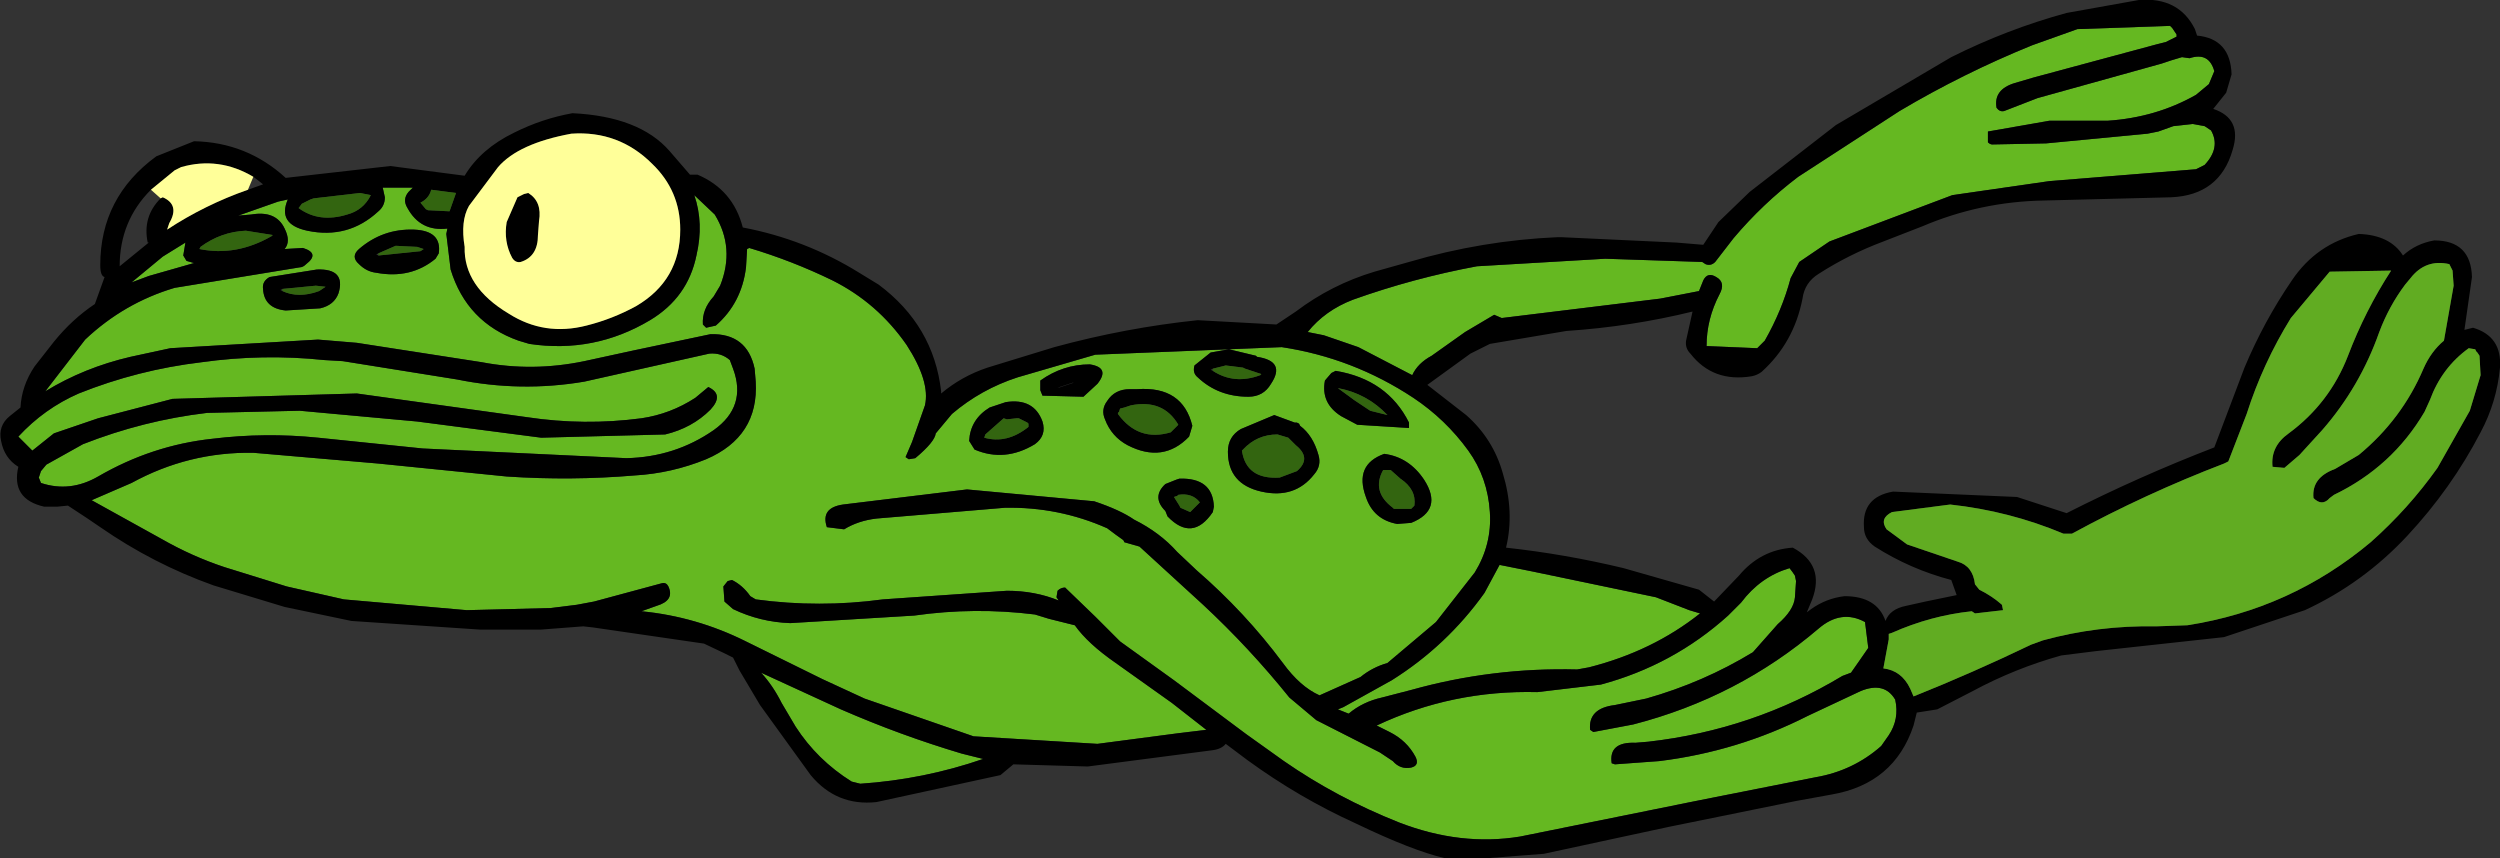
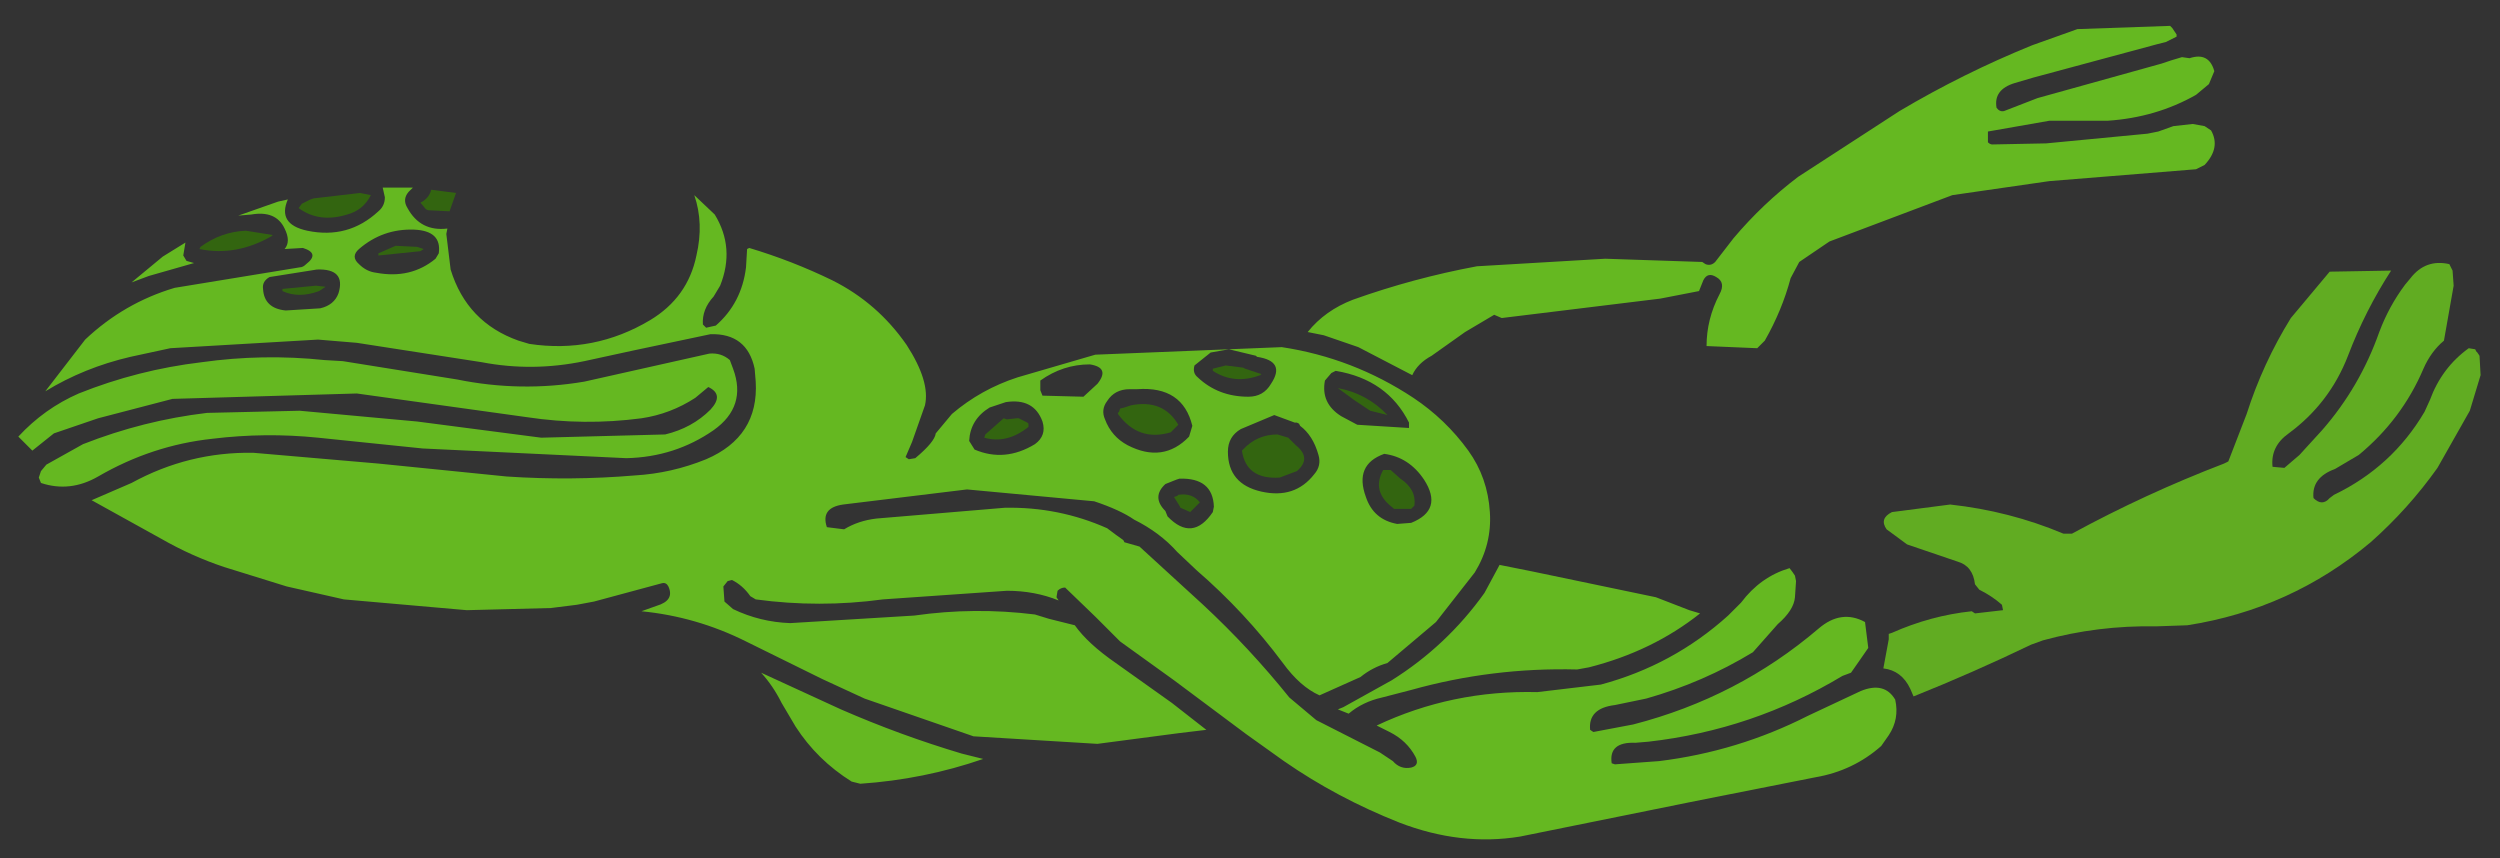
<svg xmlns="http://www.w3.org/2000/svg" height="39.8px" width="115.95px">
  <rect width="100%" height="100%" fill="#333333" stroke="none" />
  <g transform="matrix(1.0, 0.0, 0.0, 1.0, 57.95, 19.9)">
    <path d="M-24.1 -3.2 L-23.95 -2.8 Q-23.3 -1.05 -24.85 0.05 -26.65 1.3 -28.9 1.35 L-38.35 0.9 -43.2 0.4 Q-45.65 0.15 -48.1 0.45 -50.9 0.75 -53.4 2.2 -54.7 2.95 -56.05 2.5 L-56.15 2.25 -56.05 1.95 -55.8 1.65 -54.1 0.7 Q-51.3 -0.4 -48.35 -0.75 L-44.05 -0.85 -38.6 -0.35 -32.85 0.4 -27.1 0.25 Q-25.85 -0.05 -25.0 -0.9 -24.35 -1.6 -25.1 -1.95 L-25.7 -1.45 Q-26.85 -0.7 -28.2 -0.5 -30.85 -0.15 -33.5 -0.55 L-37.45 -1.1 -41.4 -1.65 -49.95 -1.4 -53.4 -0.5 -55.45 0.2 -56.45 1.0 -57.1 0.35 Q-55.9 -0.95 -54.3 -1.65 -51.55 -2.75 -48.6 -3.1 -45.75 -3.5 -42.9 -3.2 L-42.05 -3.15 -36.75 -2.3 Q-33.8 -1.7 -30.85 -2.2 L-25.05 -3.5 Q-24.5 -3.55 -24.1 -3.2 M-23.3 -8.35 L-23.2 -8.4 Q-21.2 -7.8 -19.35 -6.9 -17.25 -5.85 -15.9 -3.9 -14.8 -2.2 -15.05 -1.1 L-15.65 0.6 -15.95 1.3 -15.8 1.4 -15.5 1.35 Q-14.6 0.6 -14.55 0.2 L-13.8 -0.7 Q-12.45 -1.85 -10.75 -2.4 L-7.15 -3.45 1.5 -3.8 Q4.8 -3.3 7.6 -1.45 9.1 -0.45 10.15 1.0 11.05 2.25 11.15 3.85 11.25 5.35 10.45 6.65 L8.65 8.95 6.4 10.85 Q5.7 11.05 5.15 11.5 L3.25 12.35 Q2.35 11.95 1.55 10.85 -0.2 8.5 -2.45 6.55 L-3.35 5.7 Q-4.15 4.8 -5.35 4.2 -6.0 3.75 -7.2 3.35 L-13.1 2.8 -18.85 3.5 Q-19.9 3.65 -19.6 4.55 L-18.8 4.65 Q-18.15 4.25 -17.3 4.15 L-11.35 3.65 Q-8.85 3.6 -6.6 4.6 L-6.2 4.9 -5.85 5.15 -5.8 5.25 -5.1 5.45 -2.15 8.15 Q0.0 10.15 1.85 12.45 L3.1 13.5 6.05 15.0 6.65 15.4 Q7.0 15.8 7.5 15.7 7.9 15.6 7.7 15.2 7.3 14.45 6.5 14.05 L5.9 13.75 Q9.4 12.1 13.35 12.2 L16.3 11.85 Q19.65 10.95 22.2 8.65 L22.8 8.05 Q23.7 6.85 25.05 6.45 L25.2 6.65 25.3 6.8 25.35 7.05 25.3 7.8 Q25.25 8.4 24.5 9.05 L23.35 10.35 Q21.05 11.75 18.4 12.5 L16.95 12.8 Q15.7 12.95 15.8 13.95 L15.95 14.05 17.8 13.7 Q22.65 12.45 26.4 9.25 27.45 8.35 28.55 8.95 L28.7 10.15 28.25 10.8 27.9 11.3 27.5 11.45 Q23.35 13.95 18.5 14.5 L17.9 14.55 Q16.65 14.5 16.8 15.5 L16.95 15.55 19.0 15.4 Q22.65 14.95 25.9 13.3 L28.35 12.15 Q29.45 11.7 29.95 12.55 30.15 13.45 29.65 14.2 L29.3 14.7 Q28.0 15.85 26.25 16.15 L20.7 17.25 12.55 18.9 Q9.8 19.35 6.95 18.25 4.05 17.1 1.6 15.4 L-0.15 14.15 -3.5 11.65 -6.0 9.85 -7.15 8.7 -8.55 7.35 Q-8.75 7.35 -8.9 7.5 L-8.95 7.8 -8.85 7.95 Q-9.95 7.5 -11.25 7.5 L-17.0 7.9 Q-19.95 8.3 -22.9 7.9 L-23.15 7.75 Q-23.5 7.25 -24.0 7.0 L-24.2 7.05 -24.4 7.3 -24.35 8.0 -23.95 8.35 Q-22.7 8.95 -21.3 9.0 L-15.55 8.65 Q-12.75 8.25 -9.95 8.6 L-9.3 8.8 -8.1 9.1 Q-7.5 9.95 -6.2 10.85 L-3.6 12.7 -2.0 13.95 -3.25 14.1 -7.05 14.6 -12.8 14.25 -17.85 12.5 -19.8 11.6 -23.35 9.85 Q-25.65 8.7 -28.2 8.45 L-27.5 8.2 Q-26.65 7.95 -26.95 7.3 -27.05 7.1 -27.25 7.15 L-30.4 8.0 -31.2 8.15 -32.4 8.3 -36.3 8.4 -42.0 7.9 -44.65 7.3 -47.55 6.4 Q-49.05 5.9 -50.45 5.1 L-53.7 3.3 -51.85 2.5 Q-49.2 1.05 -46.2 1.1 L-40.4 1.6 -34.45 2.2 Q-31.45 2.4 -28.5 2.15 -26.8 2.05 -25.2 1.4 -22.75 0.35 -22.9 -2.2 L-22.95 -2.8 Q-23.3 -4.45 -25.0 -4.4 L-28.55 -3.65 -30.85 -3.15 Q-33.25 -2.65 -35.6 -3.1 L-41.4 -4.0 -43.2 -4.15 -50.05 -3.75 -51.9 -3.35 Q-54.05 -2.85 -55.85 -1.75 L-54.0 -4.15 Q-52.2 -5.85 -49.85 -6.55 L-44.05 -7.5 Q-43.9 -7.5 -43.75 -7.65 -43.1 -8.15 -43.9 -8.4 L-44.75 -8.35 Q-44.45 -8.7 -44.75 -9.3 -45.15 -10.15 -46.3 -9.95 L-46.9 -9.9 -45.05 -10.55 -44.6 -10.65 Q-45.1 -9.5 -43.7 -9.2 -41.8 -8.8 -40.4 -10.1 -40.1 -10.35 -40.1 -10.75 L-40.2 -11.2 -38.8 -11.2 -39.0 -11.0 Q-39.3 -10.65 -39.05 -10.25 -38.45 -9.15 -37.2 -9.3 L-37.25 -9.05 -37.05 -7.4 Q-36.3 -4.95 -33.9 -4.1 L-33.4 -3.95 Q-30.4 -3.5 -27.8 -5.05 -26.05 -6.1 -25.65 -8.05 -25.3 -9.55 -25.75 -10.85 L-24.8 -9.95 Q-23.85 -8.4 -24.55 -6.65 L-24.85 -6.15 Q-25.4 -5.55 -25.35 -4.85 L-25.2 -4.7 -24.75 -4.8 Q-23.55 -5.85 -23.35 -7.5 L-23.3 -8.35 M-9.7 -1.8 L-9.6 -1.55 -7.7 -1.5 -7.05 -2.1 Q-6.45 -2.85 -7.4 -3.0 -8.65 -3.0 -9.7 -2.25 L-9.7 -1.8 M-11.3 -1.25 L-12.05 -1.0 Q-12.95 -0.45 -13.0 0.55 L-12.75 0.95 Q-11.35 1.55 -9.95 0.7 -9.4 0.3 -9.6 -0.35 -10.0 -1.45 -11.3 -1.25 M-5.2 -1.85 L-5.55 -1.85 Q-6.25 -1.85 -6.6 -1.3 -6.9 -0.9 -6.7 -0.45 -6.4 0.35 -5.65 0.75 -4.0 1.6 -2.8 0.35 L-2.65 -0.15 Q-3.1 -2.0 -5.2 -1.85 M-37.75 -7.9 L-37.6 -8.15 Q-37.45 -9.2 -38.75 -9.25 -40.2 -9.3 -41.3 -8.35 -41.7 -8.0 -41.3 -7.65 -40.95 -7.3 -40.5 -7.25 -38.9 -6.95 -37.75 -7.9 M-43.1 -5.6 Q-42.45 -5.75 -42.25 -6.3 -41.9 -7.45 -43.25 -7.4 L-45.45 -7.05 Q-45.8 -6.85 -45.75 -6.5 -45.7 -5.6 -44.7 -5.5 L-43.1 -5.6 M-2.55 -2.95 Q-2.65 -2.6 -2.4 -2.4 -1.45 -1.5 -0.05 -1.5 0.65 -1.5 1.0 -2.1 1.7 -3.15 0.35 -3.35 L0.3 -3.4 -0.95 -3.7 -1.8 -3.55 -2.55 -2.95 M34.25 -13.7 L34.25 -13.4 34.25 -13.3 Q34.35 -13.2 34.45 -13.2 L36.95 -13.25 41.65 -13.7 42.15 -13.8 42.85 -14.05 43.75 -14.15 44.3 -14.05 44.6 -13.85 Q45.05 -13.05 44.3 -12.25 L43.9 -12.05 37.1 -11.5 32.6 -10.85 26.9 -8.7 25.5 -7.75 25.1 -7.0 Q24.7 -5.5 23.9 -4.1 L23.55 -3.75 21.2 -3.85 Q21.2 -5.1 21.8 -6.25 22.1 -6.8 21.65 -7.05 21.25 -7.3 21.05 -6.9 L20.85 -6.4 19.05 -6.05 11.7 -5.15 11.35 -5.3 10.0 -4.5 8.45 -3.4 Q7.8 -3.05 7.55 -2.5 L5.05 -3.8 3.45 -4.35 2.7 -4.5 Q3.5 -5.5 4.8 -6.0 7.6 -7.0 10.55 -7.55 L16.5 -7.9 21.0 -7.75 21.15 -7.65 Q21.4 -7.55 21.6 -7.75 L22.45 -8.85 Q23.8 -10.45 25.45 -11.7 L30.15 -14.75 Q33.1 -16.5 36.3 -17.8 L38.4 -18.55 42.7 -18.7 42.8 -18.6 43.0 -18.3 43.0 -18.2 42.5 -17.95 42.1 -17.85 36.35 -16.3 35.5 -16.05 Q34.5 -15.75 34.65 -14.9 34.8 -14.7 35.0 -14.75 L36.55 -15.35 42.3 -16.95 42.75 -17.1 43.25 -17.25 43.6 -17.2 Q44.5 -17.5 44.75 -16.6 L44.5 -16.0 43.9 -15.5 Q42.05 -14.45 39.8 -14.3 L37.1 -14.3 34.25 -13.8 34.25 -13.7 M-18.05 16.45 L-18.45 16.35 Q-20.05 15.35 -21.05 13.8 L-21.7 12.7 Q-22.1 11.9 -22.65 11.3 L-18.95 13.0 Q-16.2 14.2 -13.35 15.05 L-12.35 15.3 Q-15.1 16.25 -18.05 16.45 M8.1 2.35 Q7.4 1.3 6.25 1.15 4.85 1.65 5.4 3.15 5.75 4.2 6.85 4.4 L7.5 4.35 Q9.0 3.75 8.1 2.35 M4.0 -2.7 L3.8 -2.6 3.5 -2.25 Q3.3 -1.2 4.25 -0.6 L5.0 -0.2 7.4 -0.05 7.4 -0.3 Q6.4 -2.3 4.0 -2.7 M2.2 -0.3 L2.1 -0.3 1.15 -0.65 -0.4 0.0 Q-1.0 0.35 -1.0 1.05 -1.0 2.55 0.55 2.9 2.1 3.25 3.0 2.1 3.35 1.7 3.2 1.2 2.95 0.3 2.35 -0.15 L2.3 -0.25 2.2 -0.3 M10.9 7.6 L11.6 6.3 13.1 6.6 18.85 7.8 20.4 8.4 20.9 8.55 Q18.7 10.3 15.75 11.05 L15.2 11.15 Q11.25 11.05 7.5 12.1 L6.15 12.45 Q5.25 12.65 4.6 13.2 L4.1 13.0 4.35 12.9 6.6 11.65 Q9.15 10.05 10.9 7.6 M-3.25 2.3 L-3.4 2.35 -3.9 2.55 Q-4.55 3.15 -3.9 3.8 L-3.8 4.05 Q-2.65 5.25 -1.7 3.85 L-1.65 3.6 Q-1.7 2.25 -3.25 2.3 M-49.35 -8.65 L-49.45 -8.05 -49.3 -7.8 -48.95 -7.7 -51.05 -7.1 -51.85 -6.8 -50.4 -8.0 -49.35 -8.65" fill="#65b821" fill-rule="evenodd" stroke="none" />
-     <path d="M-23.3 -8.35 L-23.35 -7.5 Q-23.55 -5.85 -24.75 -4.8 L-25.2 -4.7 -25.35 -4.85 Q-25.4 -5.55 -24.85 -6.15 L-24.55 -6.65 Q-23.85 -8.4 -24.8 -9.95 L-25.75 -10.85 Q-25.3 -9.55 -25.65 -8.05 -26.05 -6.1 -27.8 -5.05 -30.4 -3.5 -33.4 -3.95 L-33.9 -4.1 Q-36.3 -4.95 -37.05 -7.4 L-37.25 -9.05 -37.2 -9.3 Q-38.45 -9.15 -39.05 -10.25 -39.3 -10.65 -39.0 -11.0 L-38.8 -11.2 -40.2 -11.2 -40.1 -10.75 Q-40.1 -10.35 -40.4 -10.1 -41.8 -8.8 -43.7 -9.2 -45.1 -9.5 -44.6 -10.65 L-45.05 -10.55 -46.9 -9.9 -46.3 -9.95 Q-45.15 -10.15 -44.75 -9.3 -44.45 -8.7 -44.75 -8.35 L-43.9 -8.4 Q-43.1 -8.15 -43.75 -7.65 -43.9 -7.5 -44.05 -7.5 L-49.85 -6.55 Q-52.2 -5.85 -54.0 -4.15 L-55.85 -1.75 Q-54.05 -2.85 -51.9 -3.35 L-50.05 -3.75 -43.2 -4.15 -41.4 -4.0 -35.6 -3.1 Q-33.25 -2.65 -30.85 -3.15 L-28.55 -3.65 -25.0 -4.4 Q-23.3 -4.45 -22.95 -2.8 L-22.9 -2.2 Q-22.75 0.35 -25.2 1.4 -26.8 2.05 -28.5 2.15 -31.45 2.4 -34.45 2.2 L-40.4 1.6 -46.2 1.1 Q-49.2 1.05 -51.85 2.5 L-53.7 3.3 -50.45 5.1 Q-49.05 5.9 -47.55 6.4 L-44.65 7.3 -42.0 7.9 -36.3 8.4 -32.4 8.3 -31.2 8.15 -30.4 8.0 -27.25 7.15 Q-27.05 7.1 -26.95 7.3 -26.65 7.95 -27.5 8.2 L-28.2 8.45 Q-25.65 8.7 -23.35 9.85 L-19.8 11.6 -17.85 12.5 -12.8 14.25 -7.05 14.6 -3.25 14.1 -2.0 13.95 -3.6 12.7 -6.2 10.85 Q-7.5 9.95 -8.1 9.1 L-9.3 8.8 -9.95 8.6 Q-12.75 8.25 -15.55 8.65 L-21.3 9.0 Q-22.7 8.95 -23.95 8.35 L-24.35 8.0 -24.4 7.3 -24.2 7.05 -24.0 7.0 Q-23.5 7.25 -23.15 7.75 L-22.9 7.9 Q-19.95 8.3 -17.0 7.9 L-11.25 7.5 Q-9.95 7.5 -8.85 7.95 L-8.95 7.8 -8.9 7.5 Q-8.75 7.35 -8.55 7.35 L-7.15 8.7 -6.0 9.85 -3.5 11.65 -0.15 14.15 1.6 15.4 Q4.05 17.1 6.95 18.25 9.8 19.35 12.55 18.9 L20.7 17.25 26.25 16.15 Q28.0 15.85 29.3 14.7 L29.65 14.2 Q30.15 13.45 29.95 12.55 29.45 11.7 28.35 12.15 L25.9 13.3 Q22.65 14.95 19.0 15.4 L16.95 15.55 16.8 15.5 Q16.65 14.5 17.9 14.55 L18.5 14.5 Q23.35 13.95 27.5 11.45 L27.9 11.3 28.25 10.8 28.7 10.15 28.55 8.95 Q27.45 8.35 26.4 9.25 22.65 12.45 17.8 13.7 L15.95 14.05 15.8 13.95 Q15.7 12.95 16.95 12.8 L18.4 12.5 Q21.05 11.75 23.35 10.35 L24.5 9.05 Q25.25 8.4 25.3 7.8 L25.35 7.05 25.3 6.8 25.2 6.65 25.05 6.45 Q23.7 6.85 22.8 8.05 L22.2 8.65 Q19.65 10.95 16.3 11.85 L13.35 12.2 Q9.4 12.1 5.9 13.75 L6.5 14.05 Q7.3 14.45 7.7 15.2 7.9 15.6 7.5 15.7 7.0 15.8 6.65 15.4 L6.05 15.0 3.1 13.5 1.85 12.45 Q0.0 10.15 -2.15 8.15 L-5.1 5.45 -5.8 5.25 -5.85 5.15 -6.2 4.9 -6.6 4.6 Q-8.85 3.6 -11.35 3.65 L-17.3 4.15 Q-18.15 4.25 -18.8 4.65 L-19.6 4.55 Q-19.9 3.65 -18.85 3.5 L-13.1 2.8 -7.2 3.35 Q-6.0 3.75 -5.35 4.2 -4.15 4.8 -3.35 5.7 L-2.45 6.55 Q-0.2 8.5 1.55 10.85 2.35 11.95 3.25 12.35 L5.15 11.5 Q5.7 11.05 6.4 10.85 L8.65 8.95 10.45 6.65 Q11.25 5.35 11.15 3.85 11.05 2.25 10.15 1.0 9.1 -0.45 7.6 -1.45 4.8 -3.3 1.5 -3.8 L-7.15 -3.45 -10.75 -2.4 Q-12.45 -1.85 -13.8 -0.7 L-14.55 0.2 Q-14.6 0.6 -15.5 1.35 L-15.8 1.4 -15.95 1.3 -15.65 0.6 -15.05 -1.1 Q-14.8 -2.2 -15.9 -3.9 -17.25 -5.85 -19.35 -6.9 -21.2 -7.8 -23.2 -8.4 L-23.3 -8.35 M-24.1 -3.2 Q-24.5 -3.55 -25.05 -3.5 L-30.85 -2.2 Q-33.8 -1.7 -36.75 -2.3 L-42.05 -3.15 -42.9 -3.2 Q-45.75 -3.5 -48.6 -3.1 -51.55 -2.75 -54.3 -1.65 -55.9 -0.95 -57.1 0.35 L-56.45 1.0 -55.45 0.2 -53.4 -0.5 -49.95 -1.4 -41.4 -1.65 -37.45 -1.1 -33.5 -0.55 Q-30.85 -0.15 -28.2 -0.5 -26.85 -0.7 -25.7 -1.45 L-25.1 -1.95 Q-24.35 -1.6 -25.0 -0.9 -25.85 -0.05 -27.1 0.25 L-32.85 0.4 -38.6 -0.35 -44.05 -0.85 -48.35 -0.75 Q-51.3 -0.4 -54.1 0.7 L-55.8 1.65 -56.05 1.95 -56.15 2.25 -56.05 2.5 Q-54.7 2.95 -53.4 2.2 -50.9 0.75 -48.1 0.45 -45.65 0.15 -43.2 0.4 L-38.35 0.9 -28.9 1.35 Q-26.65 1.3 -24.85 0.05 -23.3 -1.05 -23.95 -2.8 L-24.1 -3.2 M-18.1 -7.25 L-17.2 -6.7 Q-14.65 -4.8 -14.3 -1.75 L-14.3 -1.65 Q-13.35 -2.45 -12.15 -2.85 L-9.05 -3.8 Q-5.75 -4.7 -2.4 -5.05 L1.25 -4.85 2.15 -5.45 Q3.8 -6.7 5.8 -7.3 L7.4 -7.75 Q10.8 -8.75 14.3 -8.9 L14.45 -8.9 19.8 -8.65 21.0 -8.55 21.05 -8.55 21.75 -9.6 23.2 -11.0 27.2 -14.1 32.55 -17.25 Q35.15 -18.55 37.9 -19.3 L41.25 -19.9 Q43.1 -20.05 43.85 -18.55 L43.95 -18.25 Q45.5 -18.1 45.55 -16.45 L45.3 -15.6 44.7 -14.85 Q46.05 -14.4 45.6 -12.95 45.0 -10.85 42.75 -10.75 L36.85 -10.6 Q33.9 -10.55 31.2 -9.4 L29.4 -8.7 Q27.8 -8.1 26.4 -7.2 25.75 -6.8 25.65 -6.05 25.25 -4.0 23.75 -2.65 23.55 -2.5 23.3 -2.45 21.5 -2.15 20.45 -3.5 20.2 -3.75 20.25 -4.1 L20.55 -5.45 Q17.7 -4.75 14.7 -4.55 L11.15 -3.95 10.25 -3.5 8.25 -2.05 10.05 -0.65 Q11.3 0.45 11.75 2.05 12.3 3.85 11.9 5.5 14.65 5.8 17.35 6.45 L20.85 7.45 21.55 8.0 22.7 6.8 Q23.7 5.6 25.2 5.5 26.7 6.3 26.1 7.9 L25.85 8.5 26.05 8.35 Q26.75 7.85 27.6 7.75 29.1 7.75 29.5 8.9 29.7 8.35 30.45 8.2 L31.35 8.0 32.8 7.7 32.55 7.0 Q30.65 6.5 29.0 5.45 28.5 5.1 28.5 4.55 28.4 3.15 29.85 2.9 L35.6 3.15 37.9 3.9 Q41.25 2.2 44.75 0.85 L46.15 -2.85 Q47.05 -5.0 48.35 -6.9 49.5 -8.6 51.45 -9.05 52.9 -9.0 53.5 -8.05 54.1 -8.6 54.95 -8.75 56.65 -8.75 56.7 -7.05 L56.35 -4.6 56.75 -4.7 Q58.1 -4.3 58.0 -2.85 57.85 -1.25 57.1 0.15 55.75 2.75 53.7 4.95 51.65 7.15 48.95 8.4 L45.2 9.65 39.25 10.3 37.65 10.5 Q35.5 11.1 33.55 12.15 L31.9 13.0 30.95 13.15 30.8 13.75 Q29.9 16.45 27.0 16.95 L25.35 17.25 19.45 18.45 13.65 19.7 11.05 19.9 9.05 19.9 Q7.55 19.55 4.95 18.3 2.3 17.1 -0.1 15.35 L-1.1 14.6 Q-1.3 14.85 -1.75 14.9 L-7.5 15.65 -10.95 15.55 -11.55 16.05 -17.3 17.3 Q-19.15 17.5 -20.35 16.05 L-22.7 12.8 -23.65 11.2 -23.95 10.6 -24.35 10.4 -25.3 9.95 -30.45 9.2 -30.9 9.15 -32.85 9.3 -35.7 9.3 -41.65 8.9 -44.75 8.25 -48.05 7.25 Q-50.85 6.25 -53.3 4.55 -53.8 4.2 -54.8 3.55 L-55.3 3.6 -55.9 3.6 Q-57.45 3.25 -57.1 1.75 -57.75 1.35 -57.9 0.55 -58.05 -0.15 -57.5 -0.6 L-57.0 -1.0 Q-56.95 -2.0 -56.35 -2.9 L-55.45 -4.05 Q-54.6 -5.1 -53.55 -5.8 L-53.1 -7.05 Q-53.3 -7.1 -53.3 -7.6 -53.3 -10.75 -50.7 -12.65 L-48.95 -13.35 Q-46.5 -13.3 -44.7 -11.65 L-39.85 -12.2 -36.4 -11.75 Q-35.65 -13.0 -34.1 -13.75 -32.8 -14.4 -31.4 -14.65 -28.3 -14.5 -26.9 -12.9 L-25.95 -11.8 -25.6 -11.8 Q-23.95 -11.1 -23.5 -9.35 -20.6 -8.8 -18.1 -7.25 M-11.3 -1.25 Q-10.0 -1.45 -9.6 -0.35 -9.4 0.3 -9.95 0.7 -11.35 1.55 -12.75 0.95 L-13.0 0.55 Q-12.95 -0.45 -12.05 -1.0 L-11.3 -1.25 M-9.7 -1.8 L-9.7 -2.25 Q-8.65 -3.0 -7.4 -3.0 -6.45 -2.85 -7.05 -2.1 L-7.7 -1.5 -9.6 -1.55 -9.7 -1.8 M-8.15 -2.15 L-8.2 -2.15 -8.8 -1.95 -8.9 -1.9 -8.15 -2.15 M-5.8 -1.0 L-6.0 -0.95 -6.05 -0.8 -6.1 -0.75 -6.1 -0.7 Q-5.15 0.6 -3.65 0.15 L-3.3 -0.2 Q-4.0 -1.4 -5.5 -1.1 L-5.8 -1.0 M-5.2 -1.85 Q-3.1 -2.0 -2.65 -0.15 L-2.8 0.35 Q-4.0 1.6 -5.65 0.75 -6.4 0.35 -6.7 -0.45 -6.9 -0.9 -6.6 -1.3 -6.25 -1.85 -5.55 -1.85 L-5.2 -1.85 M-36.2 -10.35 Q-36.6 -9.65 -36.4 -8.45 -36.45 -6.6 -34.35 -5.35 -32.7 -4.3 -30.75 -4.8 -29.55 -5.1 -28.45 -5.7 -26.4 -6.9 -26.4 -9.25 -26.4 -11.05 -27.7 -12.3 -29.25 -13.85 -31.45 -13.7 -33.9 -13.25 -34.85 -12.15 L-36.2 -10.35 M-36.8 -10.95 L-37.95 -11.1 Q-38.05 -10.7 -38.45 -10.5 L-38.2 -10.2 -38.1 -10.15 -37.1 -10.1 -36.8 -10.95 M-40.4 -8.05 L-38.45 -8.25 -38.3 -8.35 -38.45 -8.4 -38.6 -8.45 -39.6 -8.5 -40.4 -8.15 -40.5 -8.1 -40.4 -8.05 M-37.75 -7.9 Q-38.9 -6.95 -40.5 -7.25 -40.95 -7.3 -41.3 -7.65 -41.7 -8.0 -41.3 -8.35 -40.2 -9.3 -38.75 -9.25 -37.45 -9.2 -37.6 -8.15 L-37.75 -7.9 M-41.25 -10.95 L-43.4 -10.7 -43.55 -10.65 -43.95 -10.45 -44.1 -10.25 Q-43.15 -9.55 -41.85 -9.95 -41.1 -10.15 -40.75 -10.85 L-41.25 -10.95 M-44.85 -6.4 Q-44.1 -6.05 -43.15 -6.4 L-42.85 -6.6 -43.3 -6.65 -44.85 -6.5 -44.95 -6.45 -44.85 -6.4 M-43.1 -5.6 L-44.7 -5.5 Q-45.7 -5.6 -45.75 -6.5 -45.8 -6.85 -45.45 -7.05 L-43.25 -7.4 Q-41.9 -7.45 -42.25 -6.3 -42.45 -5.75 -43.1 -5.6 M-33.45 -10.95 Q-32.8 -10.55 -32.95 -9.65 L-33.0 -9.0 Q-33.0 -8.0 -33.8 -7.75 -34.05 -7.7 -34.2 -7.95 -34.6 -8.7 -34.45 -9.6 L-33.95 -10.75 -33.65 -10.9 -33.45 -10.95 M-10.8 -0.5 L-11.25 -0.45 -11.4 -0.5 -12.25 0.25 -12.3 0.4 Q-11.25 0.7 -10.25 -0.1 L-10.25 -0.25 -10.3 -0.3 -10.7 -0.5 -10.8 -0.5 M-18.05 16.45 Q-15.1 16.25 -12.35 15.3 L-13.35 15.05 Q-16.2 14.2 -18.95 13.0 L-22.65 11.3 Q-22.1 11.9 -21.7 12.7 L-21.05 13.8 Q-20.05 15.35 -18.45 16.35 L-18.05 16.45 M34.25 -13.7 L34.25 -13.8 37.1 -14.3 39.8 -14.3 Q42.05 -14.45 43.9 -15.5 L44.5 -16.0 44.75 -16.6 Q44.5 -17.5 43.6 -17.2 L43.25 -17.25 42.75 -17.1 42.3 -16.95 36.55 -15.35 35.0 -14.75 Q34.8 -14.7 34.65 -14.9 34.5 -15.75 35.5 -16.05 L36.35 -16.3 42.1 -17.85 42.5 -17.95 43.0 -18.2 43.0 -18.3 42.8 -18.6 42.7 -18.7 38.4 -18.55 36.3 -17.8 Q33.1 -16.5 30.15 -14.75 L25.45 -11.7 Q23.8 -10.45 22.45 -8.85 L21.6 -7.75 Q21.4 -7.55 21.15 -7.65 L21.0 -7.75 16.5 -7.9 10.55 -7.55 Q7.6 -7.0 4.8 -6.0 3.5 -5.5 2.7 -4.5 L3.45 -4.35 5.05 -3.8 7.55 -2.5 Q7.8 -3.05 8.45 -3.4 L10.0 -4.5 11.35 -5.3 11.7 -5.15 19.05 -6.05 20.85 -6.4 21.05 -6.9 Q21.25 -7.3 21.65 -7.05 22.1 -6.8 21.8 -6.25 21.2 -5.1 21.2 -3.85 L23.55 -3.75 23.9 -4.1 Q24.7 -5.5 25.1 -7.0 L25.5 -7.75 26.9 -8.7 32.6 -10.85 37.1 -11.5 43.9 -12.05 44.3 -12.25 Q45.05 -13.05 44.6 -13.85 L44.3 -14.05 43.75 -14.15 42.85 -14.05 42.15 -13.8 41.65 -13.7 36.95 -13.25 34.45 -13.2 Q34.35 -13.2 34.25 -13.3 L34.25 -13.4 34.25 -13.7 M-2.55 -2.95 L-1.8 -3.55 -0.95 -3.7 0.3 -3.4 0.35 -3.35 Q1.7 -3.15 1.0 -2.1 0.65 -1.5 -0.05 -1.5 -1.45 -1.5 -2.4 -2.4 -2.65 -2.6 -2.55 -2.95 M0.5 -2.5 L0.55 -2.55 -0.2 -2.8 -0.3 -2.85 -1.1 -2.95 -1.7 -2.8 -1.8 -2.75 -1.7 -2.7 Q-0.7 -2.05 0.5 -2.5 M5.6 -0.85 L6.4 -0.65 Q5.45 -1.65 4.1 -1.9 L4.85 -1.35 5.6 -0.85 M4.0 -2.7 Q6.4 -2.3 7.4 -0.3 L7.4 -0.05 5.0 -0.2 4.25 -0.6 Q3.3 -1.2 3.5 -2.25 L3.8 -2.6 4.0 -2.7 M8.1 2.35 Q9.0 3.75 7.5 4.35 L6.85 4.4 Q5.75 4.2 5.4 3.15 4.85 1.65 6.25 1.15 7.4 1.3 8.1 2.35 M6.55 1.9 L6.2 1.9 Q5.65 2.9 6.65 3.65 L6.7 3.7 7.5 3.7 7.65 3.55 Q7.75 2.8 7.0 2.3 L6.55 1.9 M10.9 7.6 Q9.15 10.05 6.6 11.65 L4.35 12.9 4.1 13.0 4.6 13.2 Q5.25 12.65 6.15 12.45 L7.5 12.1 Q11.25 11.05 15.2 11.15 L15.75 11.05 Q18.7 10.3 20.9 8.55 L20.4 8.4 18.85 7.8 13.1 6.6 11.6 6.3 10.9 7.6 M2.2 -0.3 L2.3 -0.25 2.35 -0.15 Q2.95 0.3 3.2 1.2 3.35 1.7 3.0 2.1 2.1 3.25 0.55 2.9 -1.0 2.55 -1.0 1.05 -1.0 0.35 -0.4 0.0 L1.15 -0.65 2.1 -0.3 2.2 -0.3 M1.3 0.25 Q0.35 0.25 -0.3 0.95 L-0.35 1.0 Q-0.15 2.35 1.4 2.25 L2.2 1.95 Q2.9 1.35 2.15 0.75 L1.8 0.4 1.3 0.25 M-3.25 2.3 Q-1.7 2.25 -1.65 3.6 L-1.7 3.85 Q-2.65 5.25 -3.8 4.05 L-3.9 3.8 Q-4.55 3.15 -3.9 2.55 L-3.4 2.35 -3.25 2.3 M-2.3 3.4 Q-2.65 2.95 -3.3 3.05 L-3.35 3.1 -3.5 3.15 -3.25 3.55 -3.2 3.65 -2.75 3.85 -2.3 3.4 M30.5 5.35 L32.85 6.15 Q33.55 6.35 33.65 7.2 L33.85 7.45 Q34.45 7.75 34.9 8.15 L34.95 8.4 33.65 8.55 33.5 8.45 Q31.6 8.65 29.8 9.45 L29.65 9.5 29.65 9.75 29.4 11.1 Q30.25 11.2 30.65 12.05 L30.8 12.4 Q33.55 11.3 36.25 10.0 L36.8 9.8 Q39.35 9.1 42.05 9.15 L43.5 9.1 Q48.3 8.35 52.0 5.25 53.75 3.7 55.1 1.8 L56.6 -0.85 57.1 -2.5 57.05 -3.4 56.95 -3.55 56.9 -3.6 56.85 -3.7 56.55 -3.75 Q55.3 -2.85 54.75 -1.35 L54.5 -0.8 Q53.0 1.75 50.3 3.05 L50.1 3.2 Q49.75 3.6 49.35 3.2 49.25 2.25 50.35 1.85 L51.45 1.2 Q53.45 -0.45 54.45 -2.8 54.8 -3.6 55.4 -4.1 L55.85 -6.65 55.8 -7.35 55.65 -7.65 Q54.55 -7.9 53.85 -7.0 L53.6 -6.7 Q52.85 -5.7 52.4 -4.5 51.5 -1.95 49.75 0.05 L48.7 1.2 48.0 1.8 47.45 1.75 Q47.35 0.8 48.2 0.2 50.1 -1.2 50.95 -3.4 51.75 -5.5 52.95 -7.35 L50.1 -7.3 48.3 -5.15 Q47.0 -3.05 46.25 -0.7 L45.4 1.5 45.2 1.6 Q41.55 3.0 38.15 4.85 L37.75 4.85 Q35.25 3.8 32.5 3.5 L29.8 3.85 Q29.2 4.15 29.55 4.65 L30.5 5.35 M-46.45 -11.1 L-45.75 -11.35 -46.0 -11.55 -46.2 -11.7 Q-47.8 -12.65 -49.55 -12.15 L-49.85 -12.0 -50.95 -11.1 Q-52.4 -9.65 -52.4 -7.55 L-51.05 -8.65 -51.1 -8.65 Q-51.35 -9.85 -50.5 -10.7 L-50.4 -10.75 Q-49.6 -10.4 -50.1 -9.55 L-50.2 -9.25 Q-48.45 -10.4 -46.45 -11.1 M-45.3 -9.0 L-46.55 -9.2 Q-47.7 -9.15 -48.65 -8.45 L-48.7 -8.35 Q-47.0 -8.0 -45.35 -8.95 L-45.3 -9.0 M-49.35 -8.65 L-50.4 -8.0 -51.85 -6.8 -51.05 -7.1 -48.95 -7.7 -49.3 -7.8 -49.45 -8.05 -49.35 -8.65" fill="#000000" fill-rule="evenodd" stroke="none" />
    <path d="M-5.8 -1.0 L-5.5 -1.1 Q-4.0 -1.4 -3.3 -0.2 L-3.65 0.15 Q-5.15 0.6 -6.1 -0.7 L-6.1 -0.75 -6.05 -0.8 -6.0 -0.95 -5.8 -1.0 M-40.4 -8.15 L-39.6 -8.5 -38.6 -8.45 -38.45 -8.4 -38.3 -8.35 -38.45 -8.25 -40.4 -8.05 -40.4 -8.15 M-36.8 -10.95 L-37.1 -10.1 -38.1 -10.15 -38.2 -10.2 -38.45 -10.5 Q-38.05 -10.7 -37.95 -11.1 L-36.8 -10.95 M-44.85 -6.5 L-43.3 -6.65 -42.85 -6.6 -43.15 -6.4 Q-44.1 -6.05 -44.85 -6.4 L-44.85 -6.5 M-41.25 -10.95 L-40.75 -10.85 Q-41.1 -10.15 -41.85 -9.95 -43.15 -9.55 -44.1 -10.25 L-43.95 -10.45 -43.55 -10.65 -43.4 -10.7 -41.25 -10.95 M-10.8 -0.5 L-10.7 -0.5 -10.3 -0.3 -10.25 -0.25 -10.25 -0.1 Q-11.25 0.7 -12.3 0.4 L-12.25 0.25 -11.4 -0.5 -11.25 -0.45 -10.8 -0.5 M0.55 -2.55 L0.5 -2.5 Q-0.7 -2.05 -1.7 -2.7 L-1.7 -2.8 -1.1 -2.95 -0.3 -2.85 -0.2 -2.8 0.55 -2.55 M5.6 -0.85 L4.85 -1.35 4.1 -1.9 Q5.45 -1.65 6.4 -0.65 L5.6 -0.85 M6.55 1.9 L7.0 2.3 Q7.75 2.8 7.65 3.55 L7.5 3.7 6.7 3.7 6.65 3.65 Q5.65 2.9 6.2 1.9 L6.55 1.9 M1.3 0.25 L1.8 0.4 2.15 0.75 Q2.9 1.35 2.2 1.95 L1.4 2.25 Q-0.15 2.35 -0.35 1.0 L-0.3 0.95 Q0.35 0.25 1.3 0.25 M-2.3 3.4 L-2.75 3.85 -3.2 3.65 -3.25 3.55 -3.5 3.15 -3.35 3.1 -3.3 3.05 Q-2.65 2.95 -2.3 3.4 M-45.35 -8.95 Q-47.0 -8.0 -48.7 -8.35 L-48.65 -8.45 Q-47.7 -9.15 -46.55 -9.2 L-45.3 -9.0 -45.35 -8.95" fill="#336510" fill-rule="evenodd" stroke="none" />
-     <path d="M-36.2 -10.35 L-34.85 -12.15 Q-33.9 -13.25 -31.45 -13.7 -29.25 -13.85 -27.7 -12.3 -26.4 -11.05 -26.4 -9.25 -26.4 -6.9 -28.45 -5.7 -29.55 -5.1 -30.75 -4.8 -32.7 -4.3 -34.35 -5.35 -36.45 -6.6 -36.4 -8.45 -36.6 -9.65 -36.2 -10.35 M-33.45 -10.95 L-33.65 -10.9 -33.95 -10.75 -34.45 -9.6 Q-34.6 -8.7 -34.2 -7.95 -34.05 -7.7 -33.8 -7.75 -33.0 -8.0 -33.0 -9.0 L-32.95 -9.65 Q-32.8 -10.55 -33.45 -10.95 M-46.2 -11.7 L-46.45 -11.1 Q-48.45 -10.4 -50.2 -9.25 L-50.1 -9.55 Q-49.6 -10.4 -50.4 -10.75 L-50.5 -10.7 -50.95 -11.1 -49.85 -12.0 -49.55 -12.15 Q-47.8 -12.65 -46.2 -11.7" fill="#ffff99" fill-rule="evenodd" stroke="none" />
    <path d="M30.5 5.35 L29.55 4.65 Q29.2 4.15 29.8 3.85 L32.5 3.5 Q35.25 3.8 37.75 4.85 L38.15 4.85 Q41.55 3.0 45.2 1.6 L45.4 1.5 46.25 -0.7 Q47.0 -3.05 48.3 -5.15 L50.1 -7.3 52.95 -7.35 Q51.75 -5.5 50.95 -3.4 50.1 -1.2 48.2 0.2 47.35 0.8 47.45 1.75 L48.0 1.8 48.7 1.2 49.75 0.05 Q51.5 -1.95 52.4 -4.5 52.85 -5.7 53.6 -6.7 L53.85 -7.0 Q54.55 -7.9 55.65 -7.65 L55.8 -7.35 55.85 -6.65 55.4 -4.1 Q54.8 -3.6 54.45 -2.8 53.45 -0.45 51.45 1.2 L50.35 1.85 Q49.25 2.25 49.35 3.2 49.75 3.6 50.1 3.2 L50.3 3.05 Q53.0 1.75 54.5 -0.8 L54.75 -1.35 Q55.3 -2.85 56.55 -3.75 L56.85 -3.7 56.9 -3.6 56.95 -3.55 57.05 -3.4 57.1 -2.5 56.6 -0.85 55.1 1.8 Q53.75 3.7 52.0 5.25 48.3 8.35 43.5 9.1 L42.05 9.15 Q39.35 9.1 36.8 9.8 L36.25 10.0 Q33.55 11.3 30.8 12.4 L30.65 12.05 Q30.25 11.2 29.4 11.1 L29.65 9.75 29.65 9.5 29.8 9.45 Q31.6 8.65 33.5 8.45 L33.65 8.55 34.95 8.4 34.9 8.15 Q34.45 7.75 33.85 7.45 L33.65 7.2 Q33.55 6.35 32.85 6.15 L30.5 5.35" fill="#61ac22" fill-rule="evenodd" stroke="none" />
  </g>
</svg>